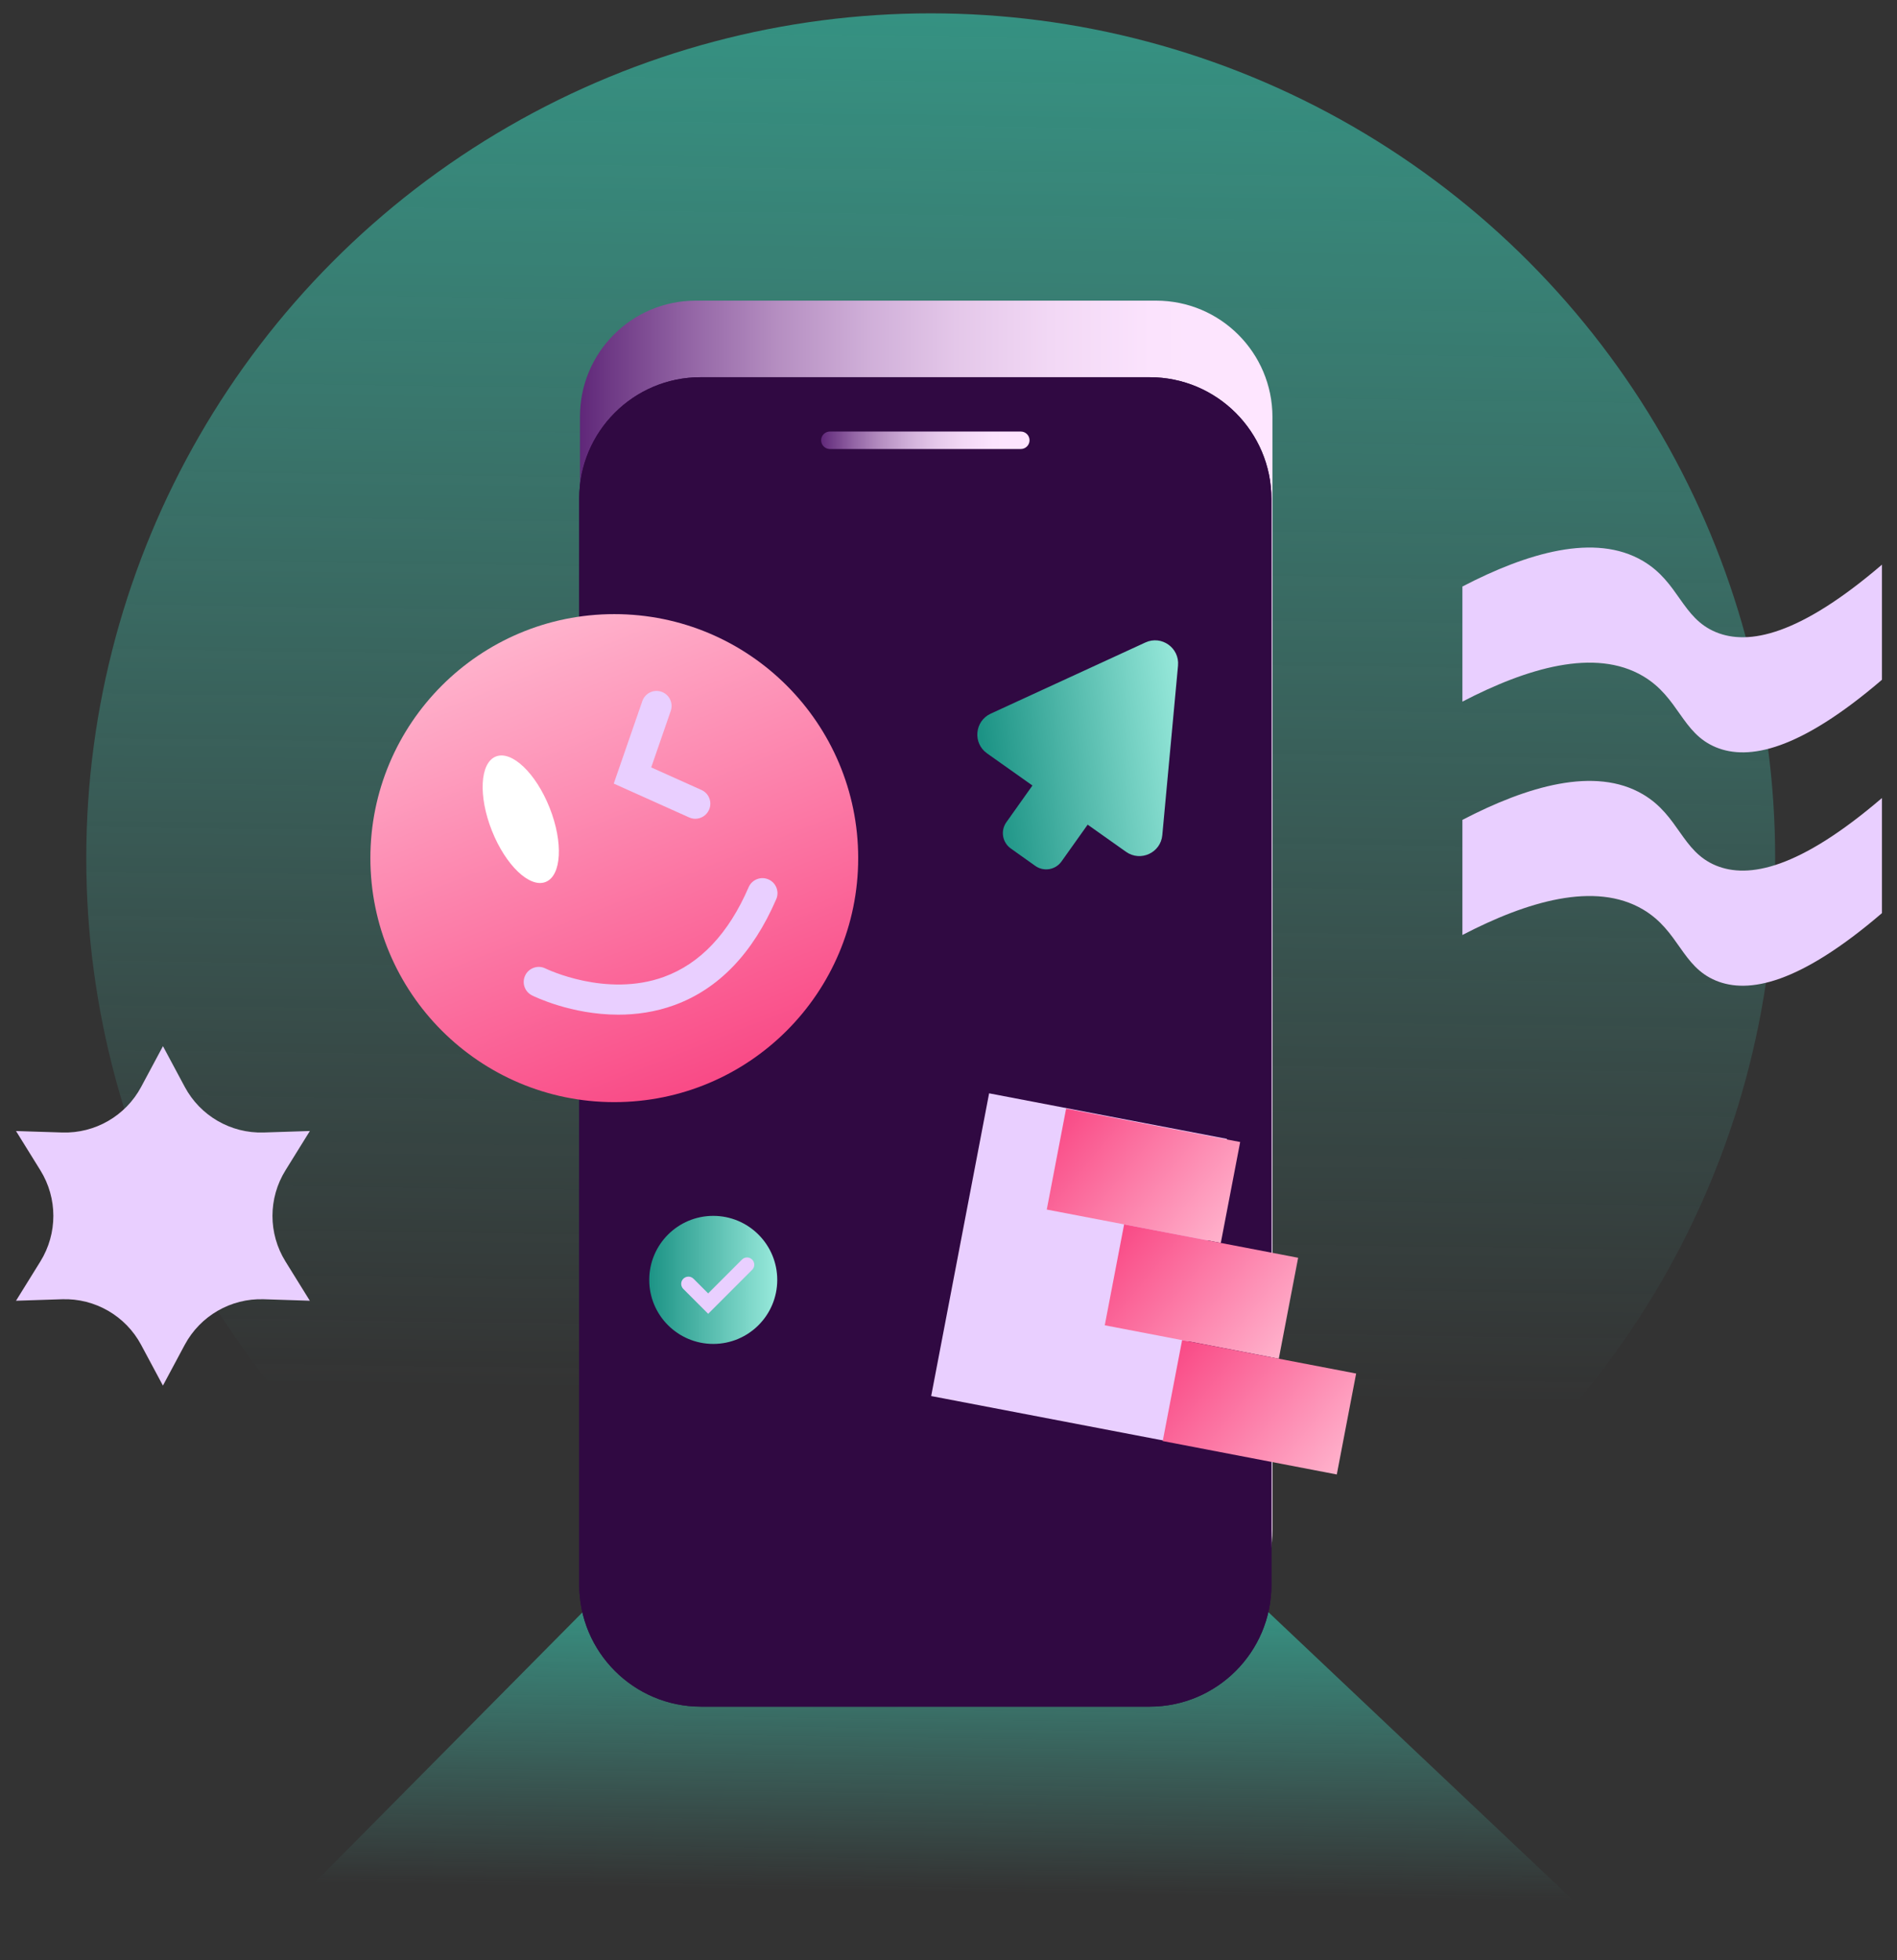
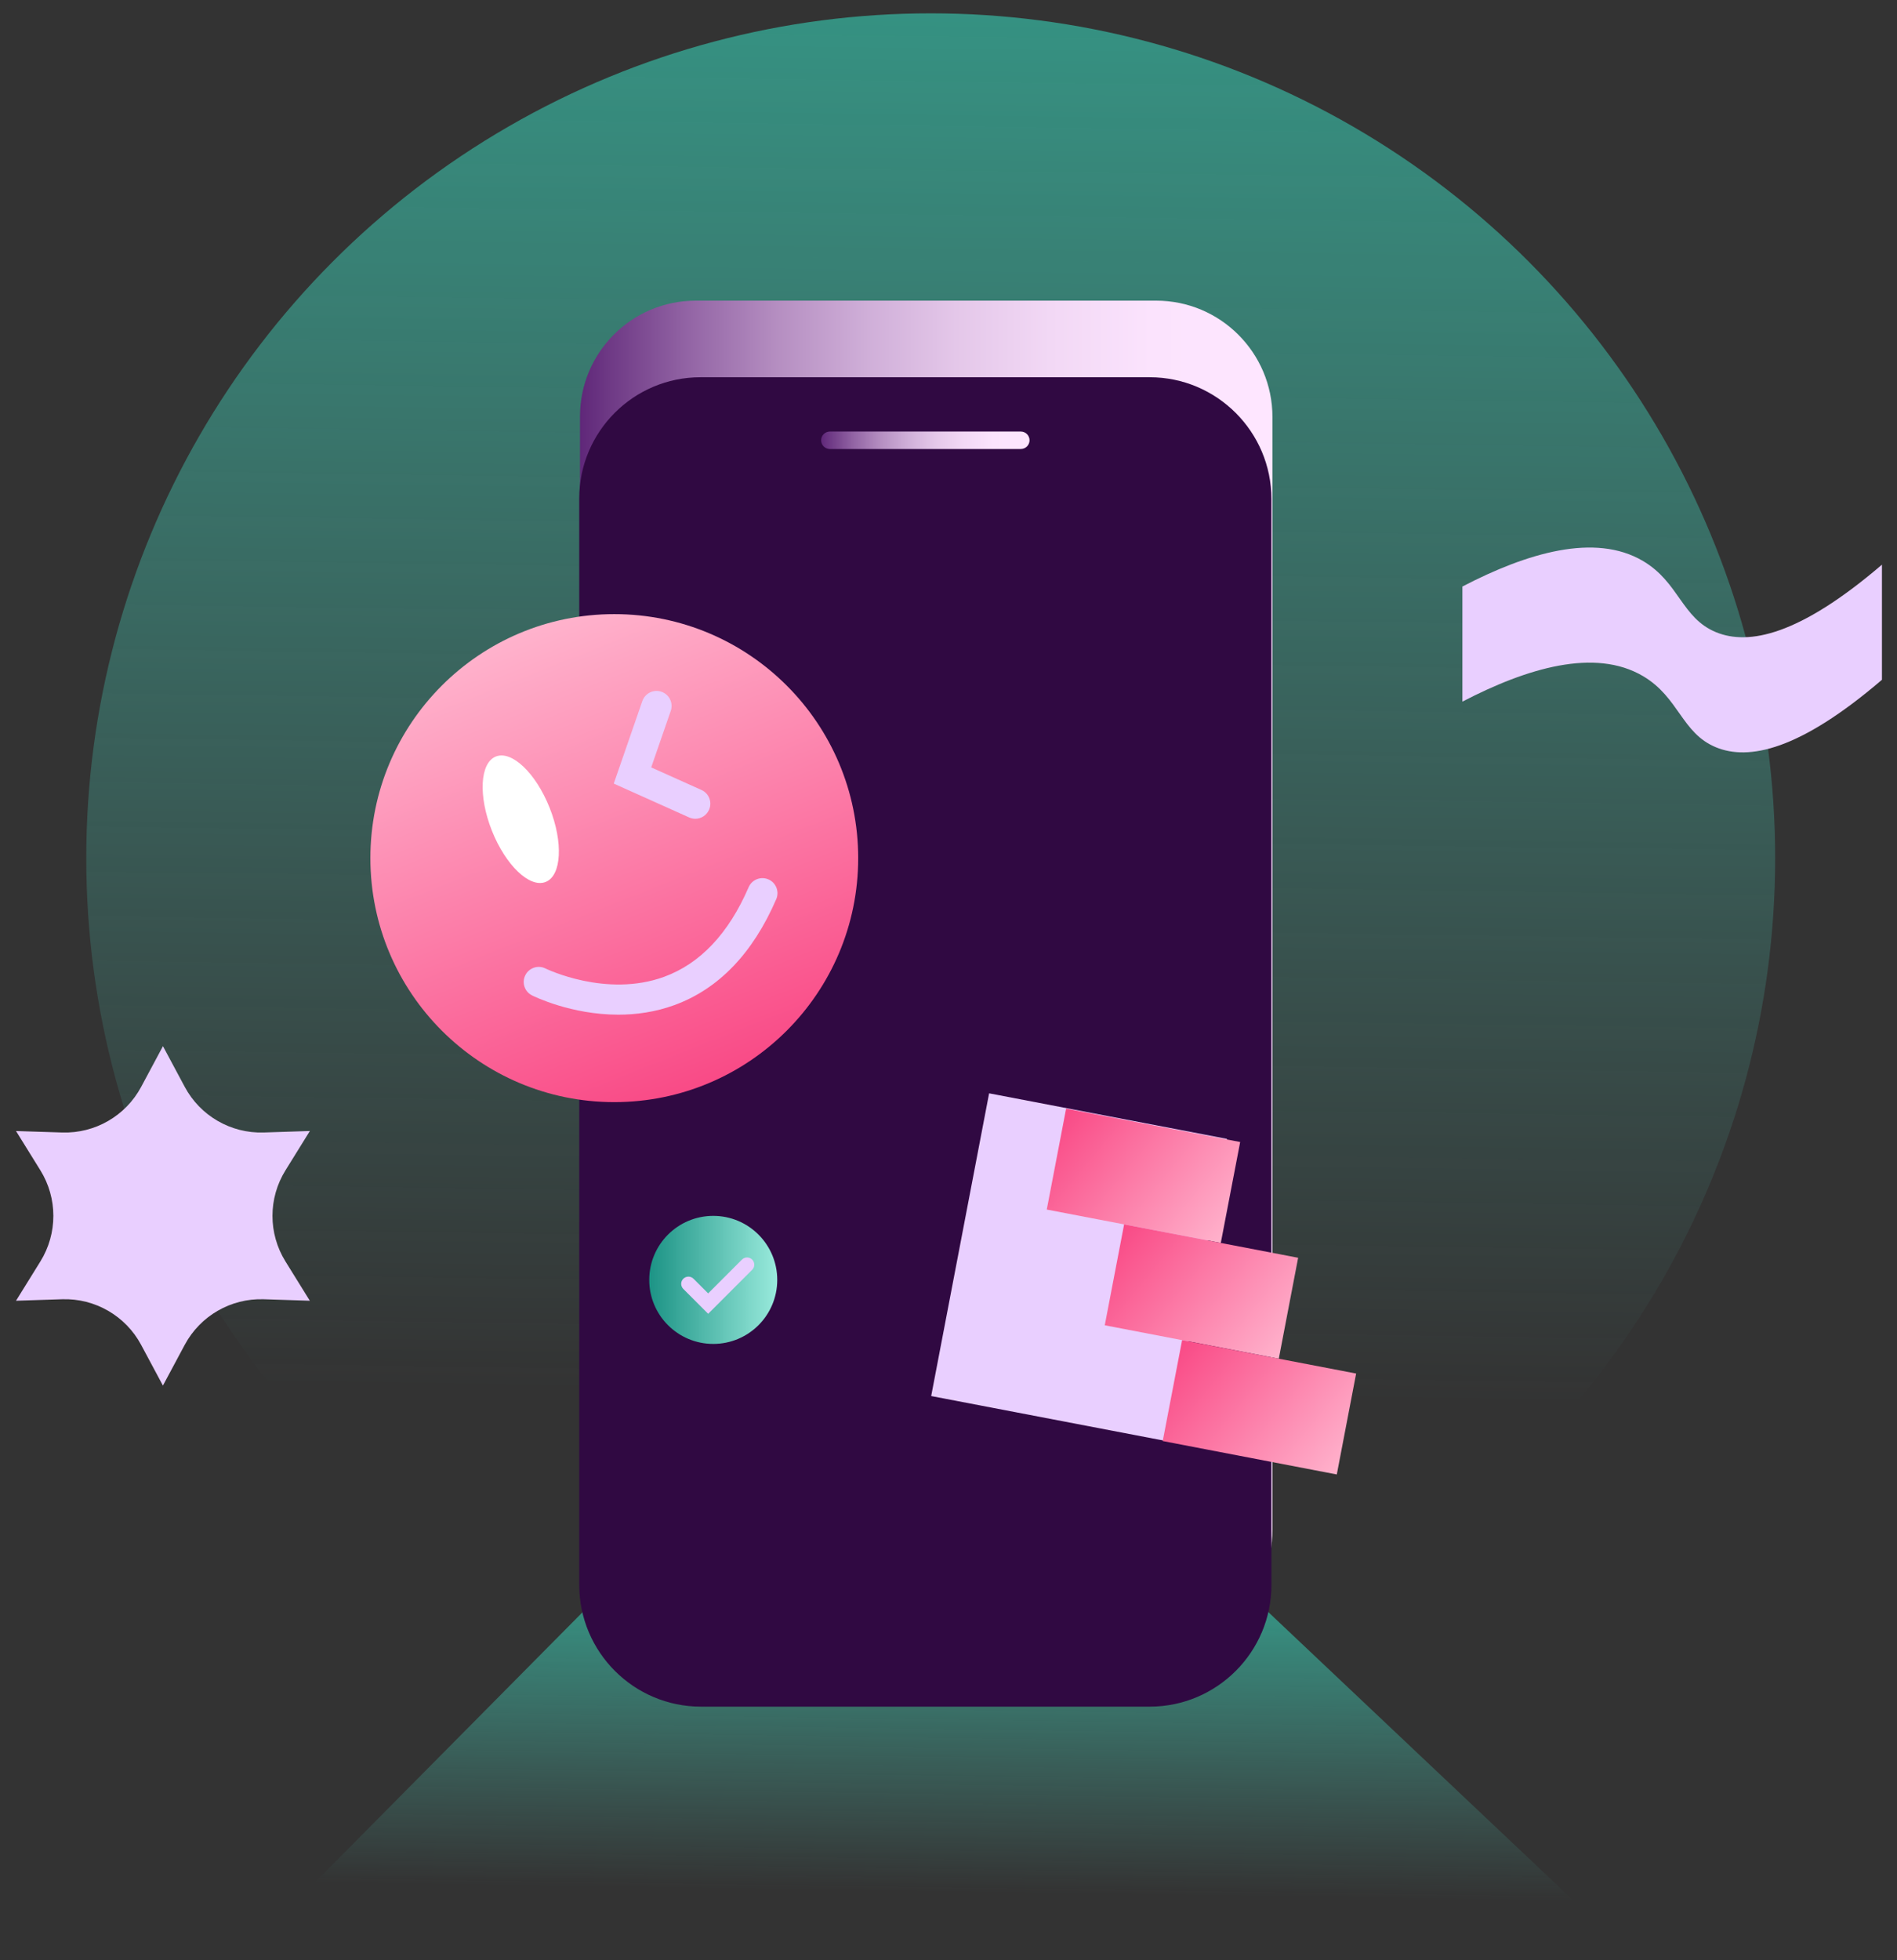
<svg xmlns="http://www.w3.org/2000/svg" version="1.1" id="Layer_1" x="0px" y="0px" viewBox="0 0 610 630" style="enable-background:new 0 0 610 630;" xml:space="preserve">
  <rect x="0" y="0" width="610" height="630" fill="#333333" stroke="none" />
  <style type="text/css">
	.st0{fill:url(#SVGID_1_);}
	.st1{fill:url(#SVGID_00000132054635893303849370000010620341204749923978_);}
	.st2{fill:url(#SVGID_00000142869856022481431990000017689945123824108473_);}
	.st3{fill:#300942;}
	.st4{fill:#E9CFFF;}
	.st5{fill:url(#SVGID_00000077284290877678533550000006857837394718999182_);}
	.st6{fill:url(#SVGID_00000132082488453246374320000006073669932043864473_);}
	.st7{fill:#FFFFFF;}
	.st8{fill:url(#SVGID_00000003105913177685124900000004621160000356708743_);}
	.st9{fill:url(#SVGID_00000130623468816974098890000004574086081884992129_);}
	.st10{fill:url(#SVGID_00000087410336366686731490000001002984467667819947_);}
	.st11{fill:url(#SVGID_00000034777057009325215140000010798176527868151208_);}
	.st12{fill:url(#SVGID_00000124841560256541132260000002586410268704181663_);}
</style>
  <g>
    <linearGradient id="SVGID_1_" gradientUnits="userSpaceOnUse" x1="307.137" y1="-281.768" x2="288.931" y2="1010.846">
      <stop offset="0" style="stop-color:#22CDAE" />
      <stop offset="0.565" style="stop-color:#58D1C0;stop-opacity:0" />
    </linearGradient>
    <circle class="st0" cx="299.28" cy="275.83" r="271.54" />
    <linearGradient id="SVGID_00000114782204561398214690000000609219490054565546_" gradientUnits="userSpaceOnUse" x1="303.622" y1="455.292" x2="299.812" y2="725.818">
      <stop offset="0" style="stop-color:#22CDAE" />
      <stop offset="0.565" style="stop-color:#58D1C0;stop-opacity:0" />
    </linearGradient>
    <polygon style="fill:url(#SVGID_00000114782204561398214690000000609219490054565546_);" points="521.63,625.71 80.81,625.71    188.91,516.62 406.19,516.62  " />
    <linearGradient id="SVGID_00000162338481955073421790000017959595570165936778_" gradientUnits="userSpaceOnUse" x1="186.492" y1="312.876" x2="409.155" y2="312.876">
      <stop offset="0" style="stop-color:#5F2779" />
      <stop offset="0.042" style="stop-color:#6E3985" />
      <stop offset="0.161" style="stop-color:#9466A6" />
      <stop offset="0.285" style="stop-color:#B58EC1" />
      <stop offset="0.412" style="stop-color:#CFAED8" />
      <stop offset="0.543" style="stop-color:#E4C7E9" />
      <stop offset="0.679" style="stop-color:#F2D8F5" />
      <stop offset="0.825" style="stop-color:#FBE3FD" />
      <stop offset="0.996" style="stop-color:#FEE6FF" />
    </linearGradient>
-     <path style="fill:url(#SVGID_00000162338481955073421790000017959595570165936778_);" d="M371.77,96.64l-85.46,0l-62.59,0   c-20.56,0-37.22,16.67-37.22,37.22l0,357.86c0,20.65,16.74,37.39,37.39,37.39l147.89,0c20.65,0,37.39-16.74,37.39-37.39l0-272.23   l0-85.46C409.15,113.38,392.42,96.64,371.77,96.64z" />
+     <path style="fill:url(#SVGID_00000162338481955073421790000017959595570165936778_);" d="M371.77,96.64l-85.46,0l-62.59,0   c-20.56,0-37.22,16.67-37.22,37.22l0,357.86c0,20.65,16.74,37.39,37.39,37.39l147.89,0c20.65,0,37.39-16.74,37.39-37.39l0-272.23   l0-85.46C409.15,113.38,392.42,96.64,371.77,96.64" />
    <g>
      <path class="st3" d="M369.71,123.9l-83.39,0l-61.08,0c-20.06,0-36.32,16.26-36.32,36.32l0,349.22c0,20.15,16.33,36.48,36.48,36.48    h144.32c20.15,0,36.48-16.33,36.48-36.48l0-265.66l0-83.39C406.19,140.23,389.86,123.9,369.71,123.9z" />
-       <path class="st3" d="M369.71,548.57H225.39c-21.57,0-39.13-17.55-39.13-39.13l0-349.22c0-21.49,17.48-38.97,38.97-38.97h144.48    c21.57,0,39.13,17.55,39.13,39.13l0,349.06C408.84,531.02,391.28,548.57,369.71,548.57z M225.23,126.54    c-18.57,0-33.68,15.11-33.68,33.68l0,349.22c0,18.66,15.18,33.84,33.84,33.84h144.32c18.66,0,33.84-15.18,33.84-33.84l0-349.06    c0-18.66-15.18-33.84-33.84-33.84H225.23z" />
    </g>
    <g>
      <path class="st3" d="M369.71,123.9h-83.39h-61.08c-20.06,0-36.32,16.26-36.32,36.32v349.22c0,20.15,16.33,36.48,36.48,36.48    l144.32,0c20.15,0,36.48-16.33,36.48-36.48V243.78v-83.39C406.19,140.23,389.86,123.9,369.71,123.9z" />
      <path class="st3" d="M369.71,548.57H225.39c-21.57,0-39.13-17.55-39.13-39.13V160.23c0-21.49,17.48-38.97,38.97-38.97h144.48    c21.57,0,39.13,17.55,39.13,39.13v349.06C408.84,531.02,391.28,548.57,369.71,548.57z M225.23,126.54    c-18.57,0-33.68,15.11-33.68,33.68v349.22c0,18.66,15.18,33.84,33.84,33.84h144.32c18.66,0,33.84-15.18,33.84-33.84V160.39    c0-18.66-15.18-33.84-33.84-33.84H225.23z" />
    </g>
    <g>
      <path class="st4" d="M605.16,218.5c-26.58,22.77-42.91,26.02-53.38,21.7c-11.05-4.56-11.84-16.02-23.46-22.88    c-15.43-9.1-37.27-2.61-58.07,8.21v-37c20.8-10.82,42.65-17.31,58.07-8.21c11.62,6.86,12.42,18.32,23.46,22.88    c10.47,4.32,26.8,1.06,53.38-21.7V218.5z" />
-       <path class="st4" d="M605.16,293.51c-26.58,22.77-42.91,26.02-53.38,21.7c-11.05-4.56-11.84-16.02-23.46-22.88    c-15.43-9.1-37.27-2.61-58.07,8.21v-37c20.8-10.82,42.65-17.31,58.07-8.21c11.62,6.86,12.42,18.32,23.46,22.88    c10.47,4.32,26.8,1.06,53.38-21.7V293.51z" />
    </g>
    <linearGradient id="SVGID_00000083052396181546099680000015645549988637995147_" gradientUnits="userSpaceOnUse" x1="264.044" y1="141.521" x2="331.056" y2="141.521">
      <stop offset="0" style="stop-color:#5F2779" />
      <stop offset="0.042" style="stop-color:#6E3985" />
      <stop offset="0.161" style="stop-color:#9466A6" />
      <stop offset="0.285" style="stop-color:#B58EC1" />
      <stop offset="0.412" style="stop-color:#CFAED8" />
      <stop offset="0.543" style="stop-color:#E4C7E9" />
      <stop offset="0.679" style="stop-color:#F2D8F5" />
      <stop offset="0.825" style="stop-color:#FBE3FD" />
      <stop offset="0.996" style="stop-color:#FEE6FF" />
    </linearGradient>
    <path style="fill:url(#SVGID_00000083052396181546099680000015645549988637995147_);" d="M328.25,144.33h-61.4   c-1.54,0-2.81-1.26-2.81-2.81l0,0c0-1.54,1.26-2.81,2.81-2.81h61.4c1.54,0,2.81,1.26,2.81,2.81l0,0   C331.06,143.07,329.79,144.33,328.25,144.33z" />
    <path class="st4" d="M91.8,405.48l7.83,12.62l-14.84-0.48c-10.56-0.34-20.4,5.34-25.39,14.66l-7.01,13.09l-7.01-13.09   c-4.99-9.32-14.83-15-25.39-14.66l-14.84,0.48l7.83-12.62c5.57-8.98,5.57-20.34,0-29.31l-7.83-12.62L20,364.02   c10.56,0.34,20.4-5.34,25.39-14.66l7.01-13.09l7.01,13.09c4.99,9.32,14.83,15,25.39,14.66l14.84-0.48l-7.83,12.62   C86.22,385.14,86.22,396.5,91.8,405.48z" />
    <g>
      <linearGradient id="SVGID_00000049192601363736931490000006126925191235141273_" gradientUnits="userSpaceOnUse" x1="-1612.226" y1="455.748" x2="-1612.226" y2="298.893" gradientTransform="matrix(0.929 -0.369 0.369 0.929 1557.038 -669.35)">
        <stop offset="0" style="stop-color:#F94A86" />
        <stop offset="0.999" style="stop-color:#FFB2CC" />
      </linearGradient>
      <circle style="fill:url(#SVGID_00000049192601363736931490000006126925191235141273_);" cx="197.53" cy="275.83" r="78.43" />
      <ellipse transform="matrix(0.929 -0.369 0.369 0.929 -85.363 80.315)" class="st7" cx="167.47" cy="263.52" rx="9.99" ry="21.7" />
      <path class="st4" d="M223.58,263.18c-0.66,0-1.33-0.14-1.98-0.43l-24.24-10.88l9.19-26.53c0.87-2.52,3.63-3.86,6.15-2.99    c2.52,0.87,3.86,3.63,2.99,6.15l-6.29,18.17l16.16,7.25c2.44,1.09,3.53,3.95,2.43,6.39C227.19,262.11,225.42,263.18,223.58,263.18    z" />
      <path class="st4" d="M198.83,326.15c-15.16,0-27.08-5.86-27.76-6.2c-2.39-1.2-3.35-4.1-2.15-6.49c1.2-2.38,4.1-3.35,6.48-2.16    c0.26,0.13,19.55,9.49,38.18,2.67c11.6-4.25,20.73-13.93,27.15-28.79c1.06-2.45,3.91-3.58,6.36-2.52    c2.45,1.06,3.58,3.91,2.52,6.36c-7.53,17.43-18.57,28.9-32.8,34.07C210.65,325.33,204.51,326.15,198.83,326.15z" />
    </g>
    <linearGradient id="SVGID_00000171695296872859739160000000904398142197870511_" gradientUnits="userSpaceOnUse" x1="-8460.513" y1="1976.191" x2="-8401.577" y2="2008.518" gradientTransform="matrix(0.803 -0.596 0.596 0.803 5933.243 -6380.104)">
      <stop offset="0" style="stop-color:#1C9385" />
      <stop offset="0.999" style="stop-color:#99EADC" />
    </linearGradient>
-     <path style="fill:url(#SVGID_00000171695296872859739160000000904398142197870511_);" d="M368.32,206.51l-22.54,10.37l-2.33,1.07   l-8.18,3.76l-16.69,7.68c-5.18,2.38-5.84,9.48-1.18,12.77l14.59,10.33l-8.39,11.81c-1.93,2.72-1.29,6.49,1.42,8.42l7.89,5.61   c2.72,1.93,6.49,1.29,8.42-1.42l8.42-11.84l12.35,8.74c4.65,3.29,11.13,0.31,11.65-5.36l2.42-26.1l0.11-1.16l0.86-9.27l1.67-17.99   C379.31,208.24,373.5,204.12,368.32,206.51z" />
    <g>
      <linearGradient id="SVGID_00000089567831996760063660000000405161684895206563_" gradientUnits="userSpaceOnUse" x1="208.771" y1="411.399" x2="249.933" y2="411.399">
        <stop offset="0" style="stop-color:#1C9385" />
        <stop offset="0.999" style="stop-color:#99EADC" />
      </linearGradient>
      <circle style="fill:url(#SVGID_00000089567831996760063660000000405161684895206563_);" cx="229.35" cy="411.4" r="20.58" />
      <path class="st4" d="M227.72,422.3l-7.99-7.99c-0.91-0.91-0.91-2.38,0-3.28s2.37-0.91,3.28,0l4.71,4.71l10.87-10.87    c0.91-0.91,2.37-0.91,3.28,0c0.91,0.91,0.91,2.38,0,3.28L227.72,422.3z" />
    </g>
    <g>
      <rect x="307.92" y="358.03" transform="matrix(0.982 0.188 -0.188 0.982 82.992 -58.046)" class="st4" width="77.88" height="99.09" />
      <linearGradient id="SVGID_00000123441576373774185260000014070184535049454988_" gradientUnits="userSpaceOnUse" x1="176.321" y1="495.405" x2="234.054" y2="527.073" gradientTransform="matrix(0.982 0.188 -0.188 0.982 262.49 -162.804)">
        <stop offset="0" style="stop-color:#F94A86" />
        <stop offset="0.999" style="stop-color:#FFB2CC" />
      </linearGradient>
      <polygon style="fill:url(#SVGID_00000123441576373774185260000014070184535049454988_);" points="392.56,399.52 336.6,388.79     342.82,356.35 398.79,367.08   " />
      <linearGradient id="SVGID_00000083067782729138307480000014475720903486707887_" gradientUnits="userSpaceOnUse" x1="201.644" y1="528.433" x2="259.378" y2="560.102" gradientTransform="matrix(0.982 0.188 -0.188 0.982 262.49 -162.804)">
        <stop offset="0" style="stop-color:#F94A86" />
        <stop offset="0.999" style="stop-color:#FFB2CC" />
      </linearGradient>
      <polygon style="fill:url(#SVGID_00000083067782729138307480000014475720903486707887_);" points="411.21,436.73 355.25,425.99     361.47,393.56 417.43,404.29   " />
      <linearGradient id="SVGID_00000131338943120813896110000015145749257927493791_" gradientUnits="userSpaceOnUse" x1="226.968" y1="561.462" x2="284.701" y2="593.13" gradientTransform="matrix(0.982 0.188 -0.188 0.982 262.49 -162.804)">
        <stop offset="0" style="stop-color:#F94A86" />
        <stop offset="0.999" style="stop-color:#FFB2CC" />
      </linearGradient>
      <polygon style="fill:url(#SVGID_00000131338943120813896110000015145749257927493791_);" points="429.86,473.94 373.89,463.2     380.12,430.77 436.08,441.5   " />
    </g>
  </g>
</svg>